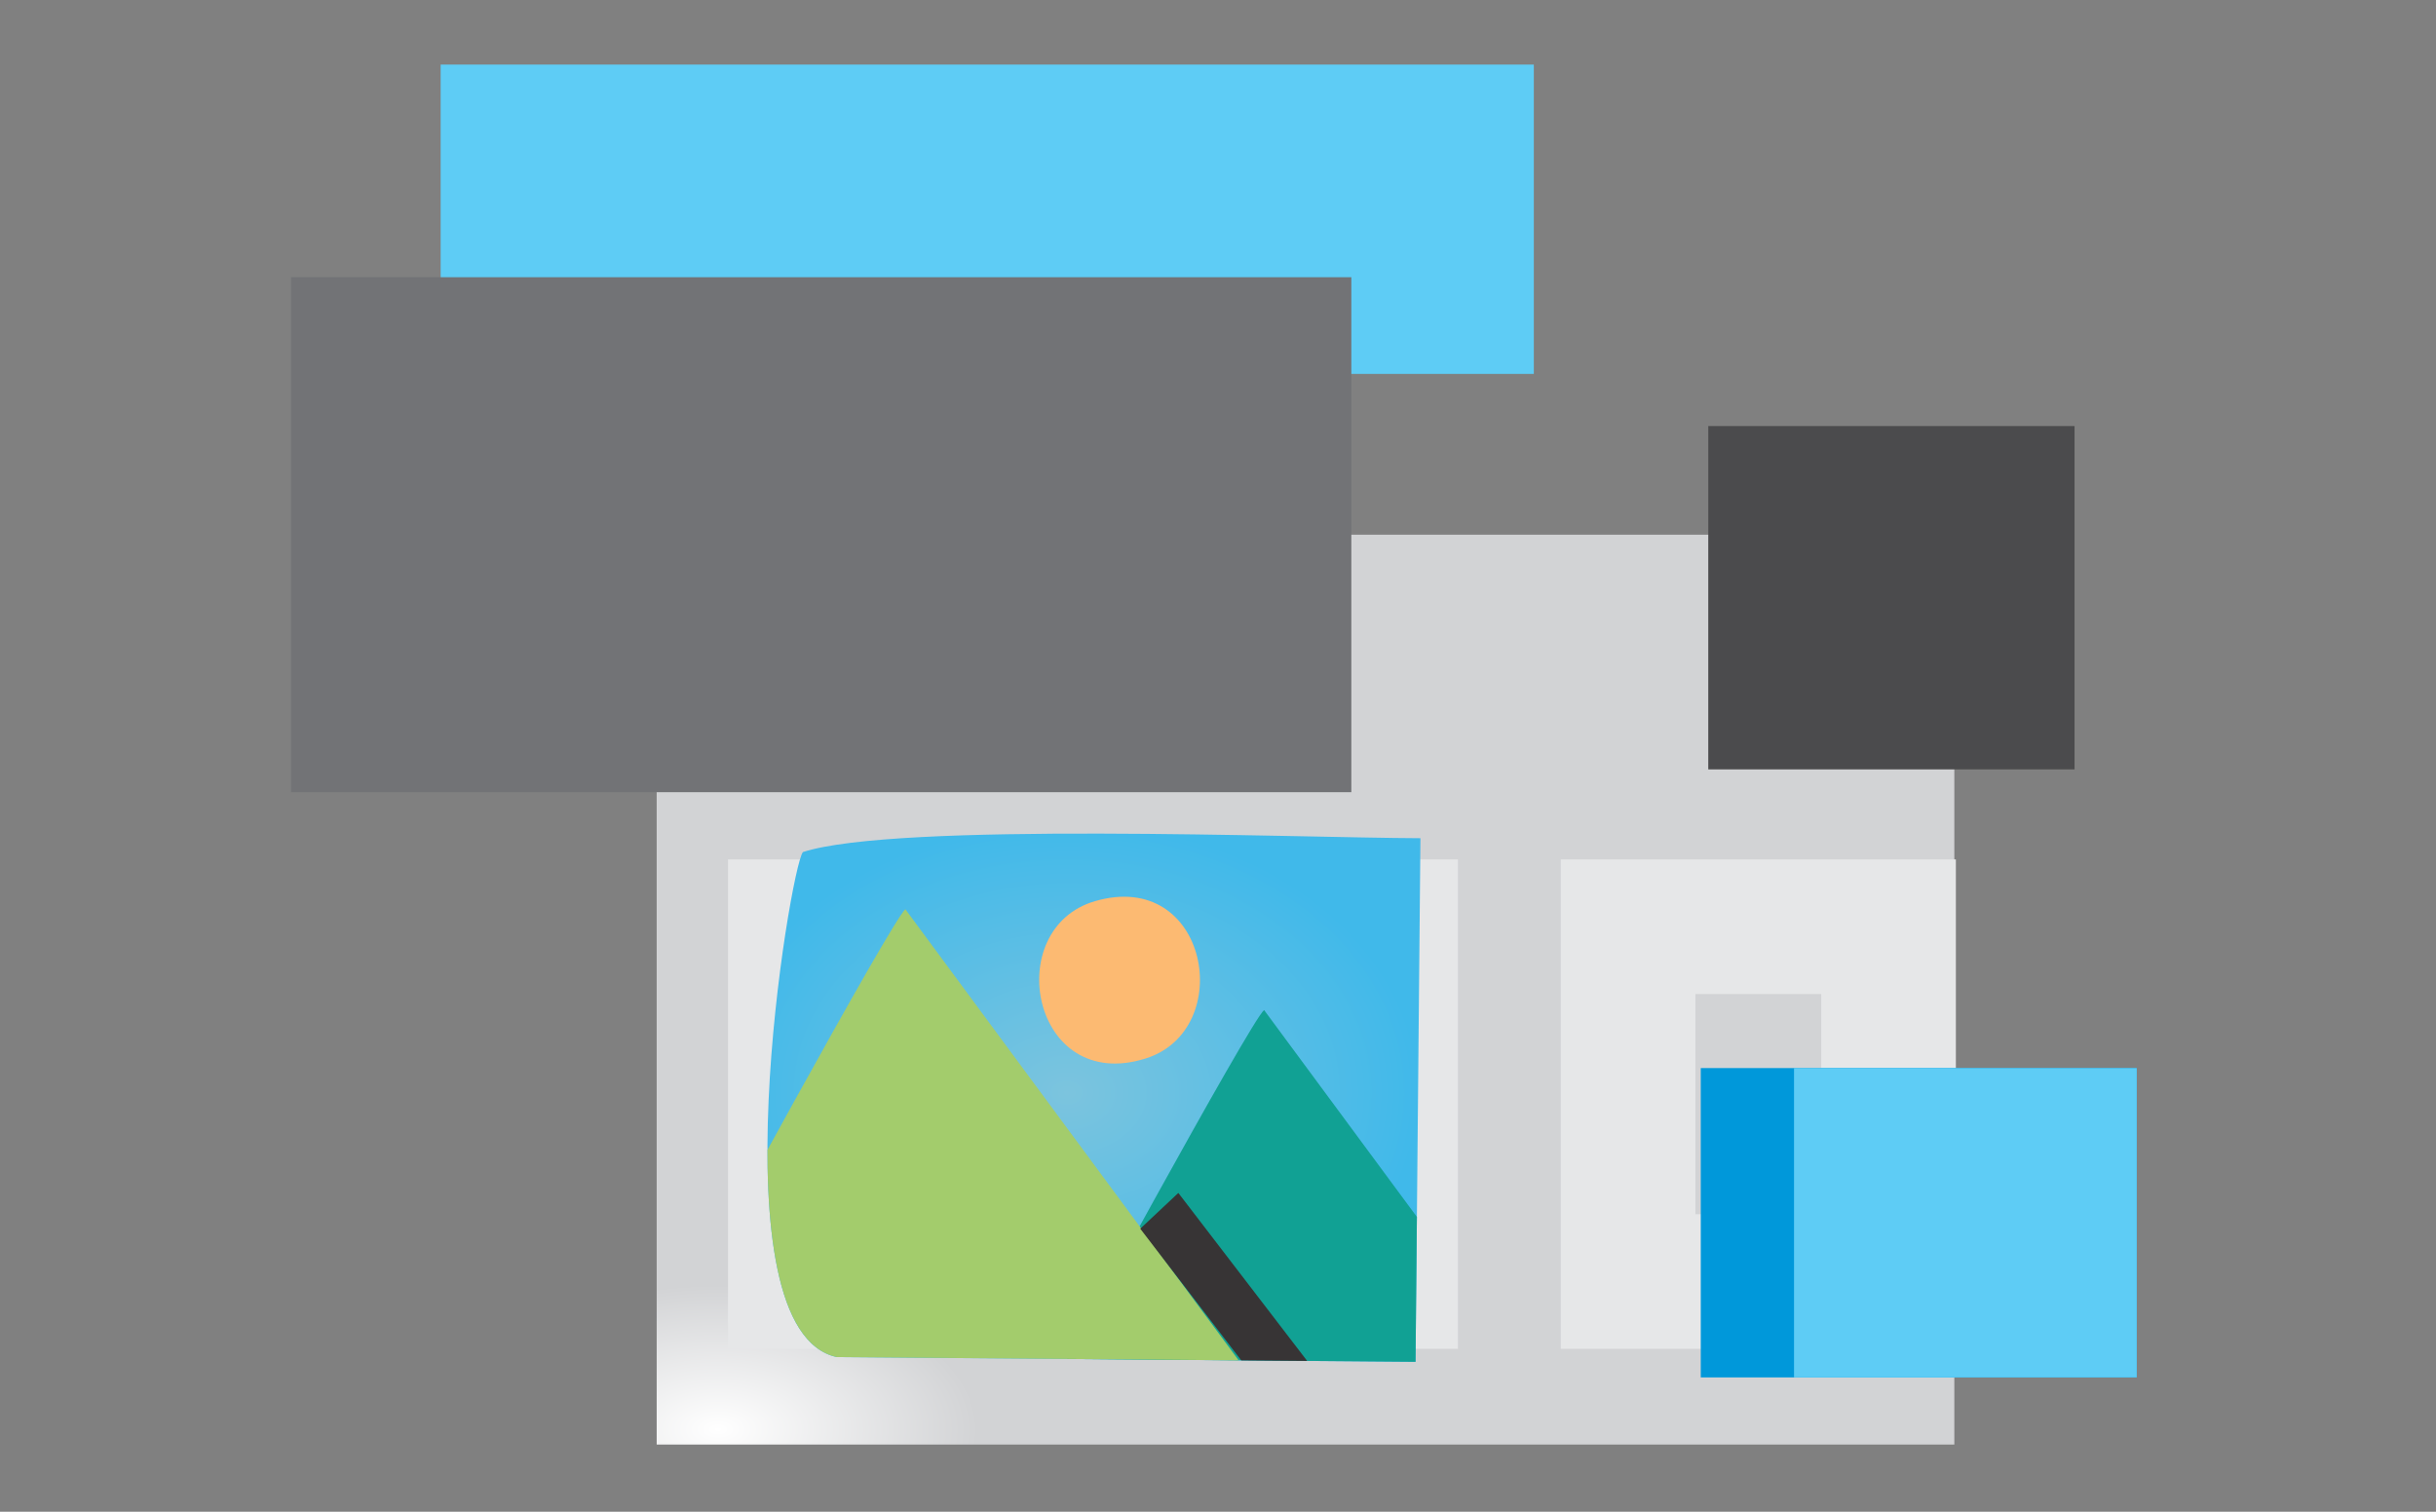
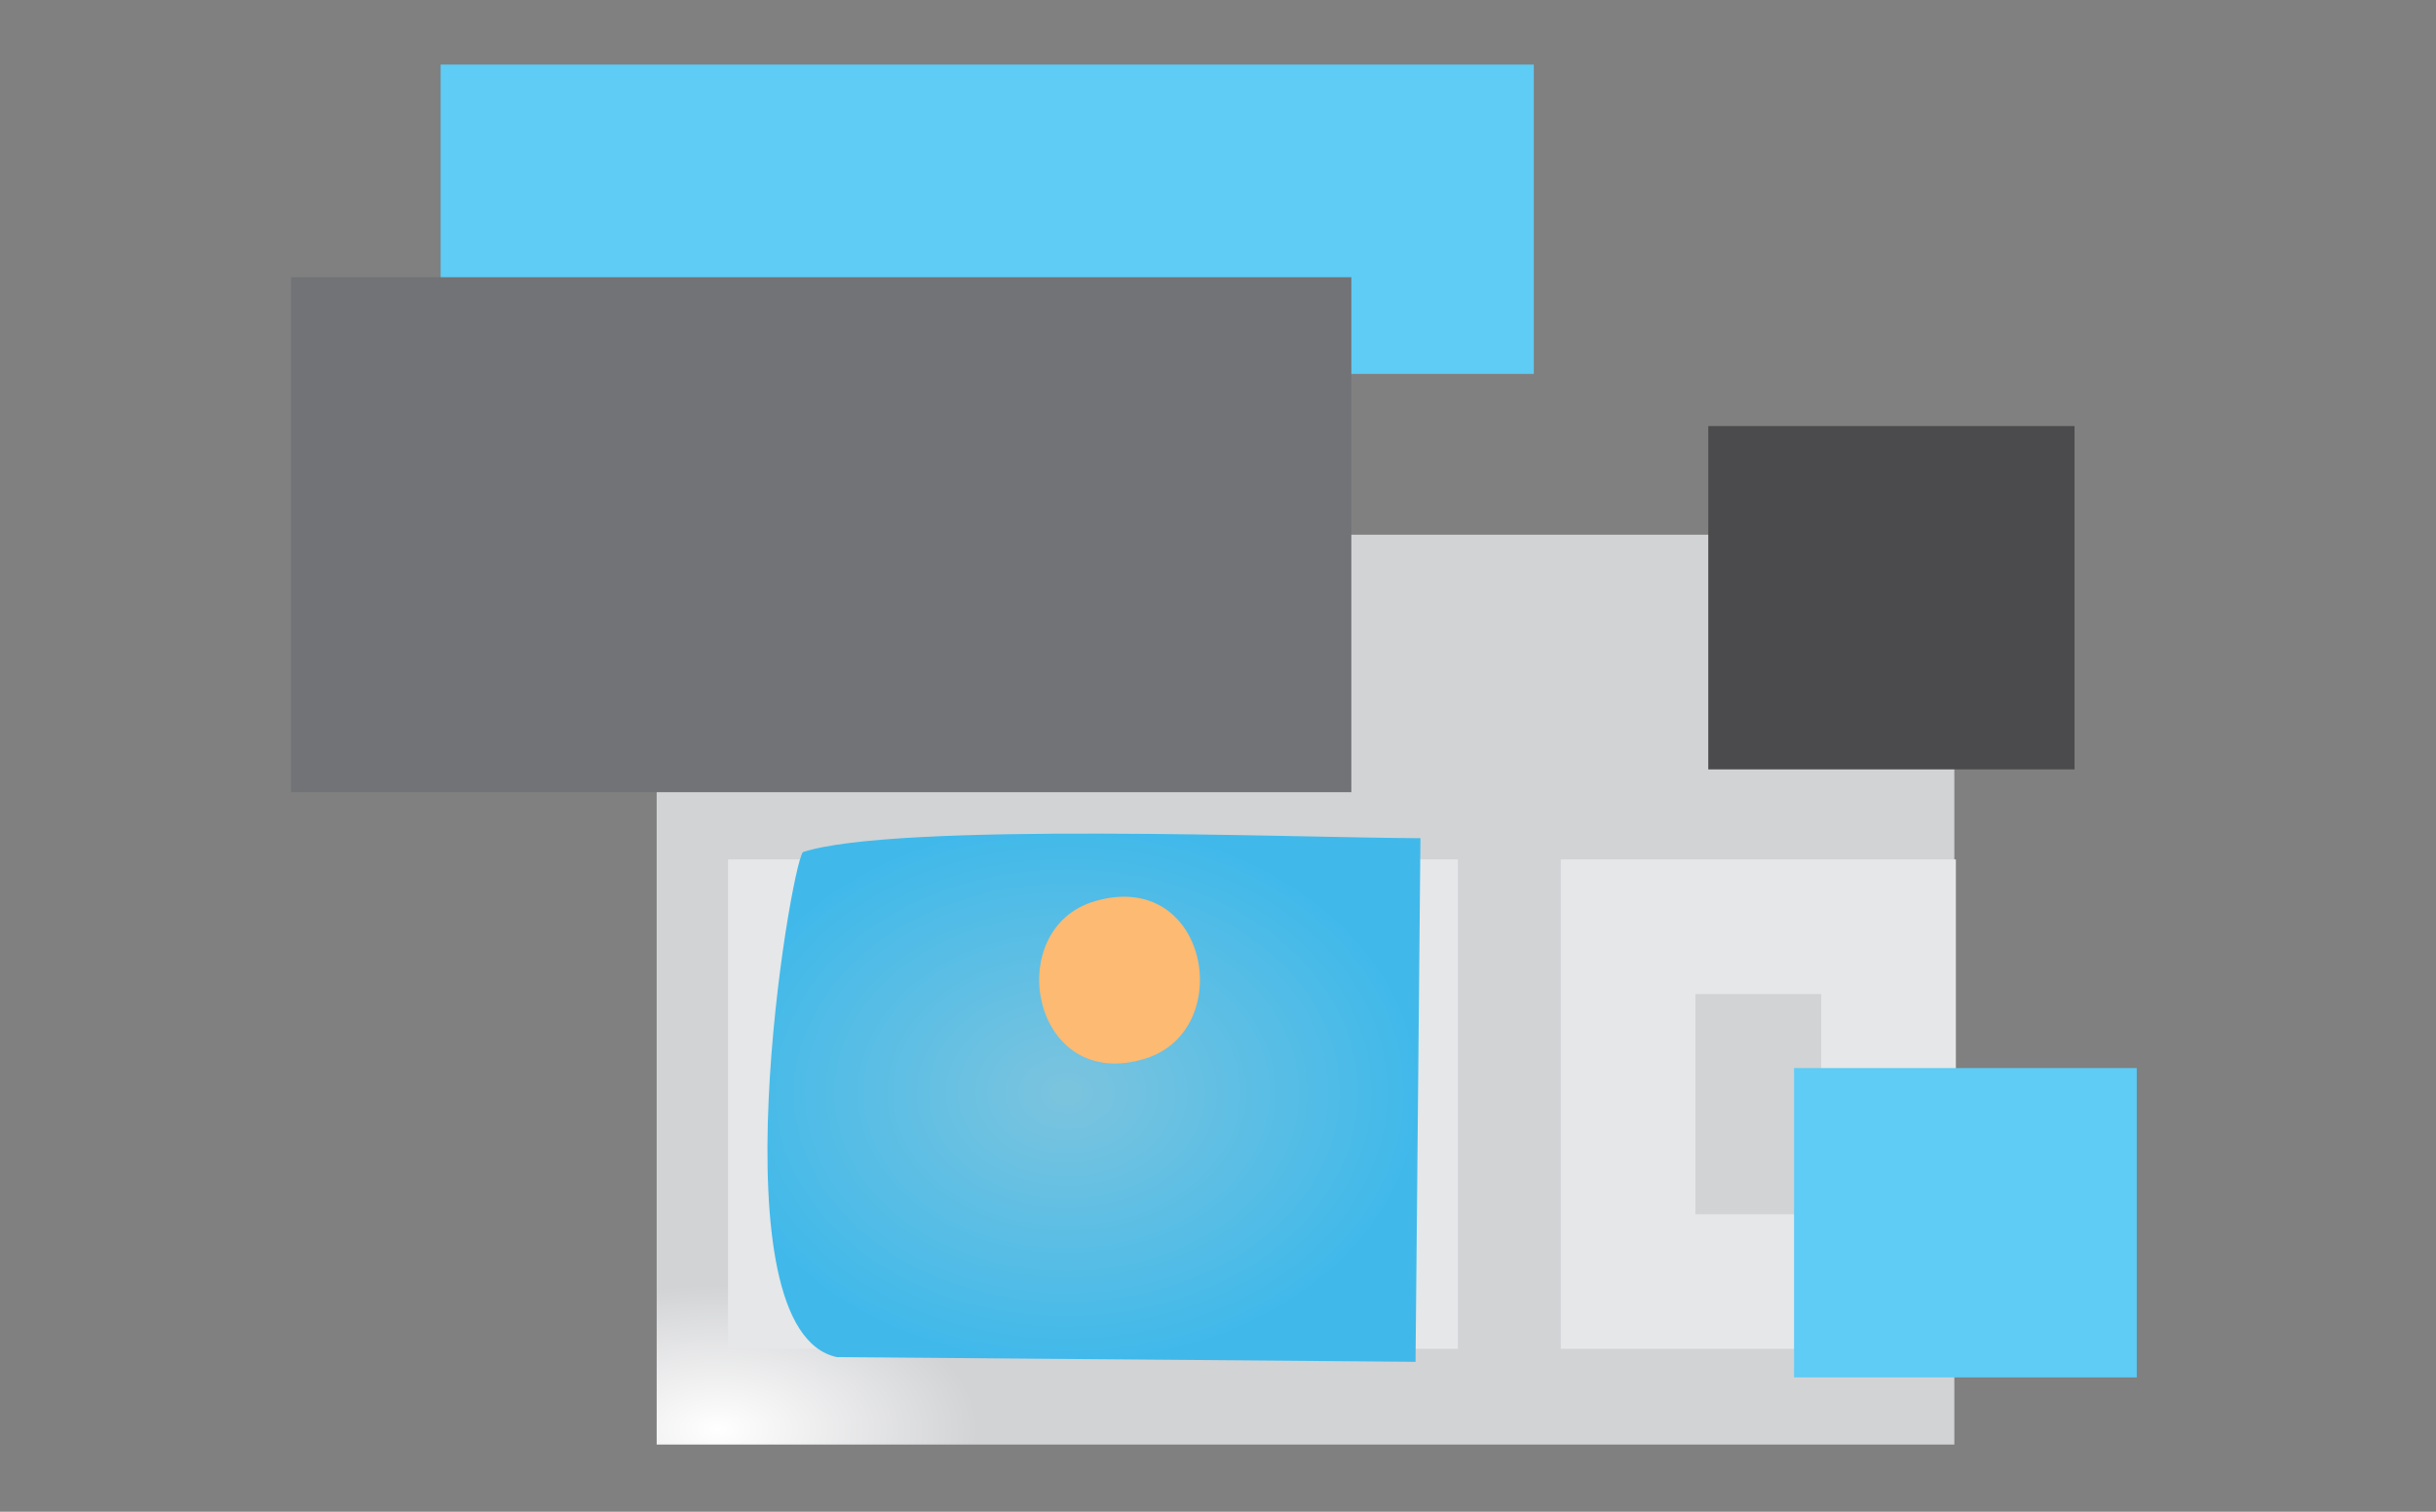
<svg xmlns="http://www.w3.org/2000/svg" width="145" height="90">
  <rect width="100%" height="100%" fill="#808080" stroke="none" />
  <defs>
    <radialGradient id="b" cx=".048" cy=".983" r=".285" gradientTransform="matrix(.701 0 0 .556 .015 .436)" gradientUnits="objectBoundingBox">
      <stop offset="0" stop-color="#fff" />
      <stop offset="1" stop-color="#d2d3d5" />
    </radialGradient>
    <radialGradient id="c" cx=".5" cy=".498" r=".619" gradientTransform="matrix(-.809 .004 -.003 -.81 .906 .903)" gradientUnits="objectBoundingBox">
      <stop offset="0" stop-color="#7cc4de" />
      <stop offset="1" stop-color="#40b9ea" />
    </radialGradient>
    <clipPath id="a">
      <path data-name="Retângulo 295" transform="translate(-2400 1959)" fill="#fff" stroke="#707070" d="M0 0h145v90H0z" />
    </clipPath>
    <clipPath id="d">
-       <path data-name="Caminho 889" d="M75.946 218.749c-7.4-.025-31.209-.977-36.756.825-.765.884-5.358 28.5 2.021 30.068l34.443.28.292-31.174z" transform="translate(-37.078 -218.476)" />
-     </clipPath>
+       </clipPath>
  </defs>
  <g data-name="Grupo de máscara 4" transform="translate(2400 -1959)" clip-path="url(#a)">
    <g data-name="Grupo 333">
      <g data-name="Grupo 332">
        <path data-name="Retângulo 176" fill="#5eccf5" d="M-2373.771 1962.845h65.07v18.416h-65.07z" />
        <path data-name="Retângulo 177" transform="translate(-2360.912 1990.833)" fill="url(#b)" d="M0 0h77.241v54.167H0z" />
        <path data-name="Retângulo 178" fill="#d2d3d5" stroke="#e6e7e8" stroke-miterlimit="22.926" stroke-width="8.015" d="M-2352.657 2014.172h35.432v21.123h-35.432z" />
        <path data-name="Retângulo 179" fill="#727376" d="M-2382.678 1975.504h63.115v30.659h-63.115z" />
        <path data-name="Retângulo 180" fill="#4b4b4d" d="M-2298.317 1984.365h21.802v20.44h-21.802z" />
        <path data-name="Retângulo 181" fill="#d2d3d5" stroke="#e6e7e8" stroke-miterlimit="22.926" stroke-width="8.015" d="M-2303.09 2014.172h15.503v21.123h-15.503z" />
-         <path data-name="Retângulo 182" fill="#0098da" d="M-2298.764 2022.587h25.951v18.416h-25.951z" />
        <path data-name="Caminho 1078" d="M-2293.212 2022.587h20.4v18.416h-20.4z" fill="#5eccf5" fill-rule="evenodd" />
      </g>
      <g data-name="Grupo 331">
-         <path data-name="Caminho 886" d="M-2315.45 2008.902c-7.4-.025-31.209-.977-36.756.825-.765.884-5.358 28.5 2.021 30.068l34.443.28.292-31.174z" fill="none" />
        <path data-name="1" d="M75.946 218.749c-7.4-.025-31.209-.977-36.756.825-.765.884-5.358 28.5 2.021 30.068l34.443.28.292-31.174z" transform="translate(-2391.396 1790.153)" fill-rule="evenodd" fill="url(#c)" />
        <g data-name="Grupo 22" transform="translate(-2354.318 2008.628)" clip-path="url(#d)">
          <g data-name="Grupo 21" fill-rule="evenodd">
-             <path data-name="2" d="M58.047 49.071 29.562 10.505c-.8.635-12.285 21.735-13.189 23.5-2.671 5.2-2.128 3.421-2.163 10.169-.031 6.014 1.246 4.9 6.93 4.9z" fill="#11a194" />
-             <path data-name="Caminho 887" d="M36.693 43.063 8.209 4.504c-.8.635-12.285 21.733-13.189 23.5-2.672 5.2-2.129 3.419-2.163 10.167-.031 6.014 1.246 4.9 6.93 4.9z" fill="#a3cc6c" />
            <path data-name="Caminho 888" d="m22.19 23.521 2.267-2.128 12.192 15.9-2.267 2.128z" fill="#373435" />
          </g>
        </g>
        <path data-name="Caminho 890" d="M-2334.821 2012.649c-5.627 1.639-3.768 11.505 3.015 9.367 5.432-1.708 3.741-11.333-3.015-9.367z" fill="#fcba72" fill-rule="evenodd" />
      </g>
    </g>
  </g>
</svg>